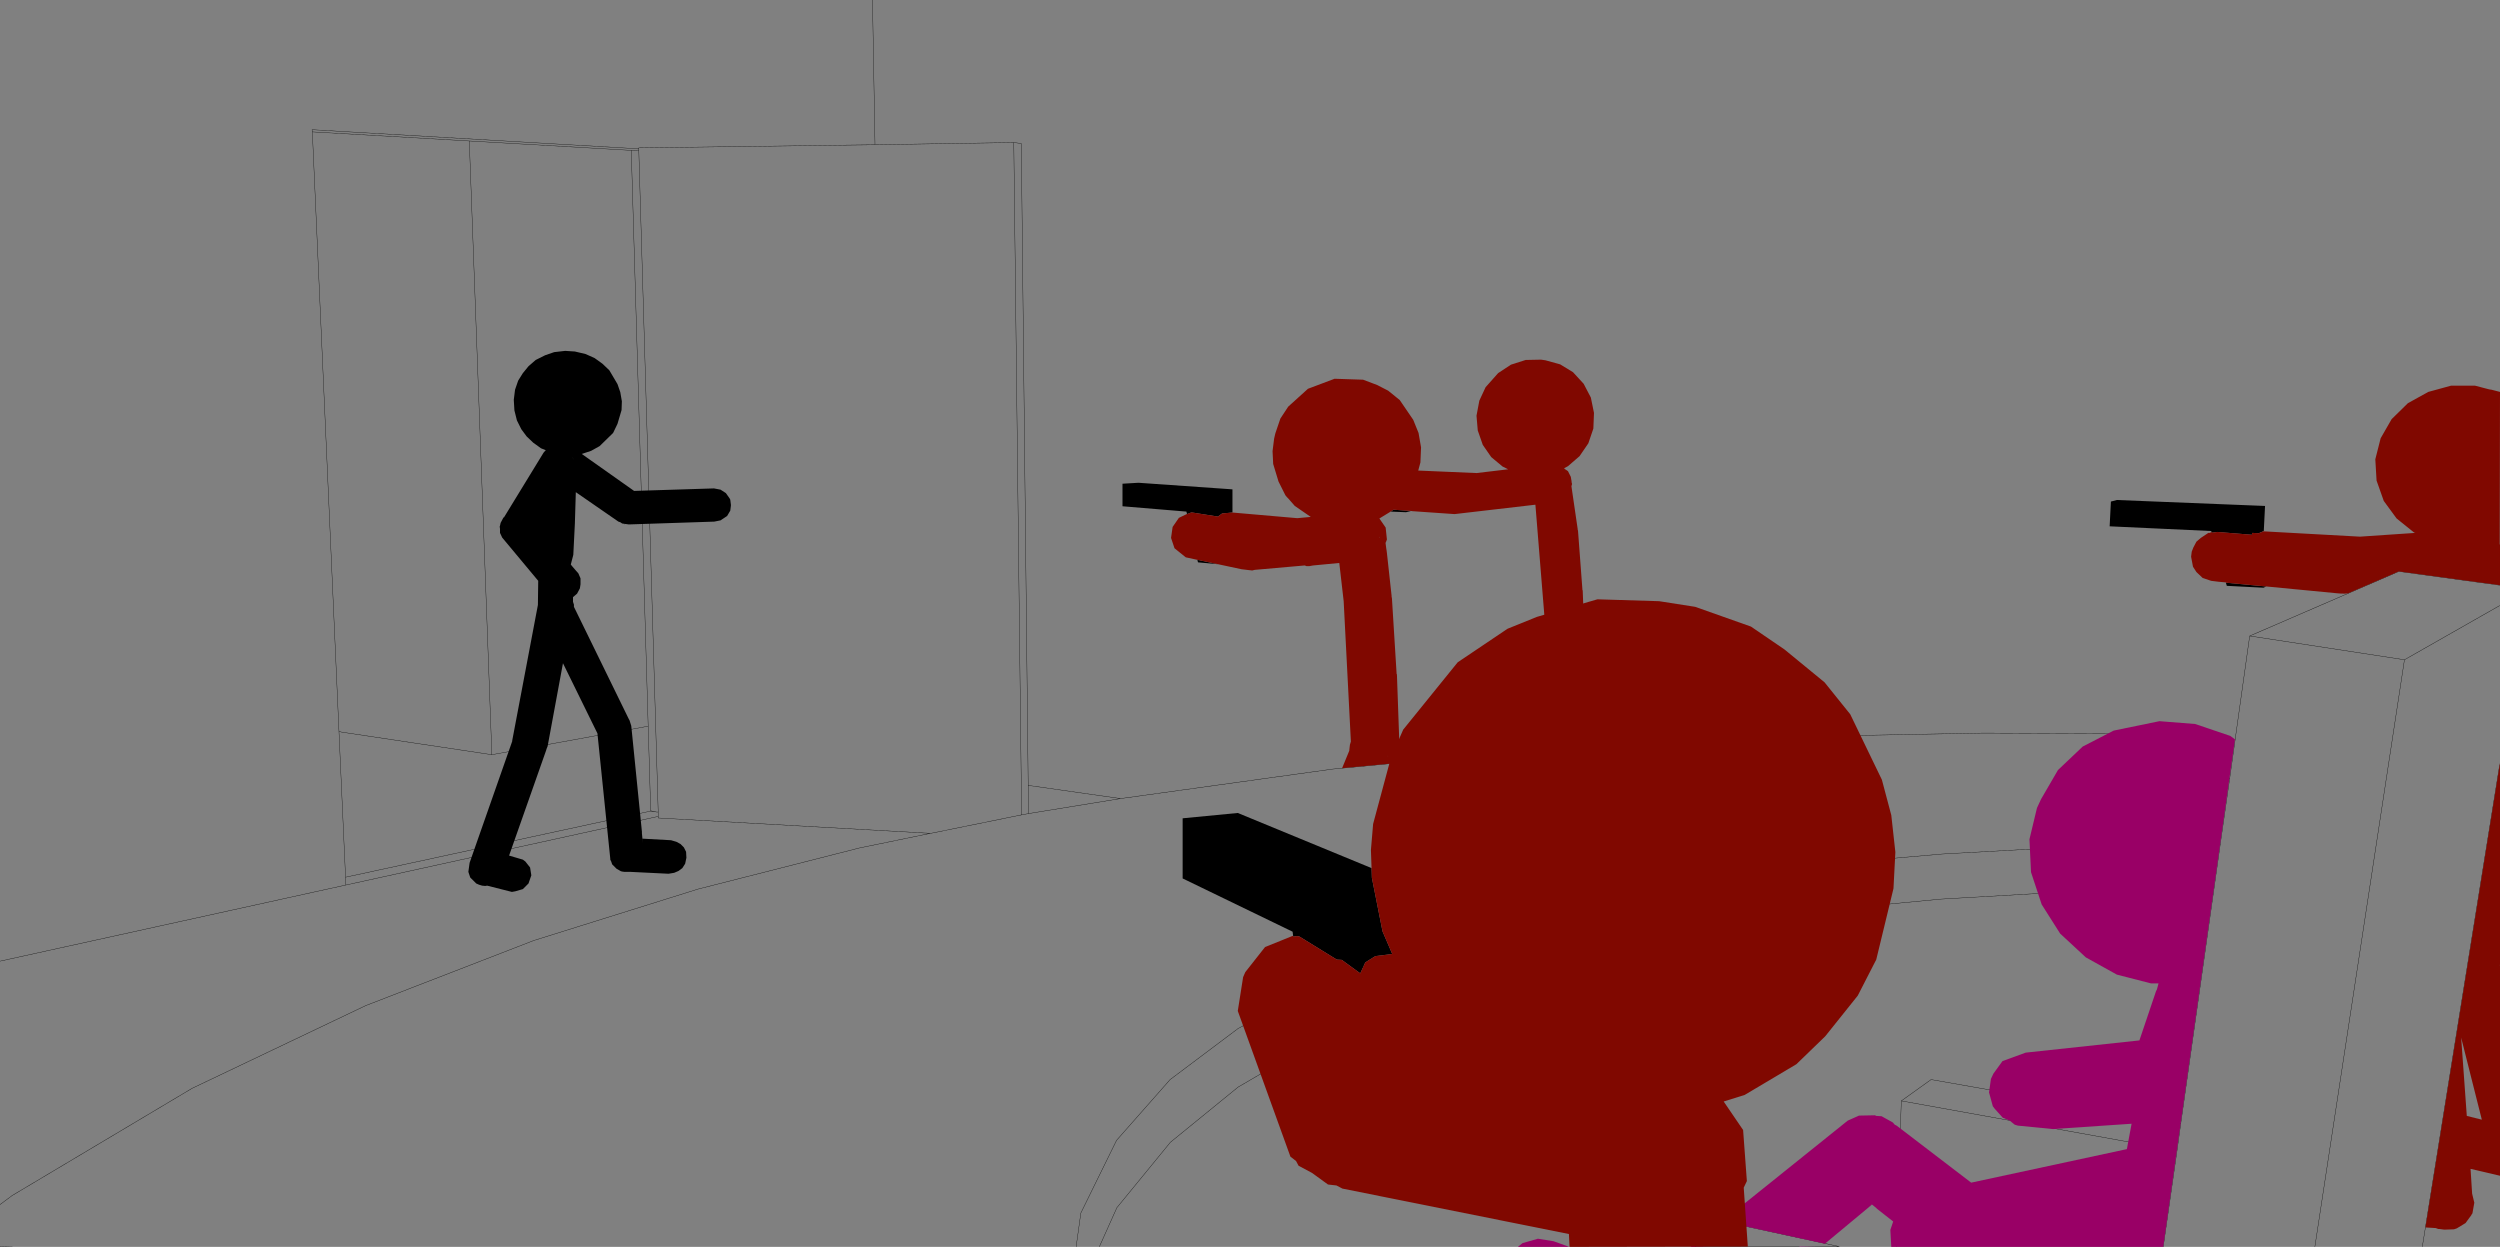
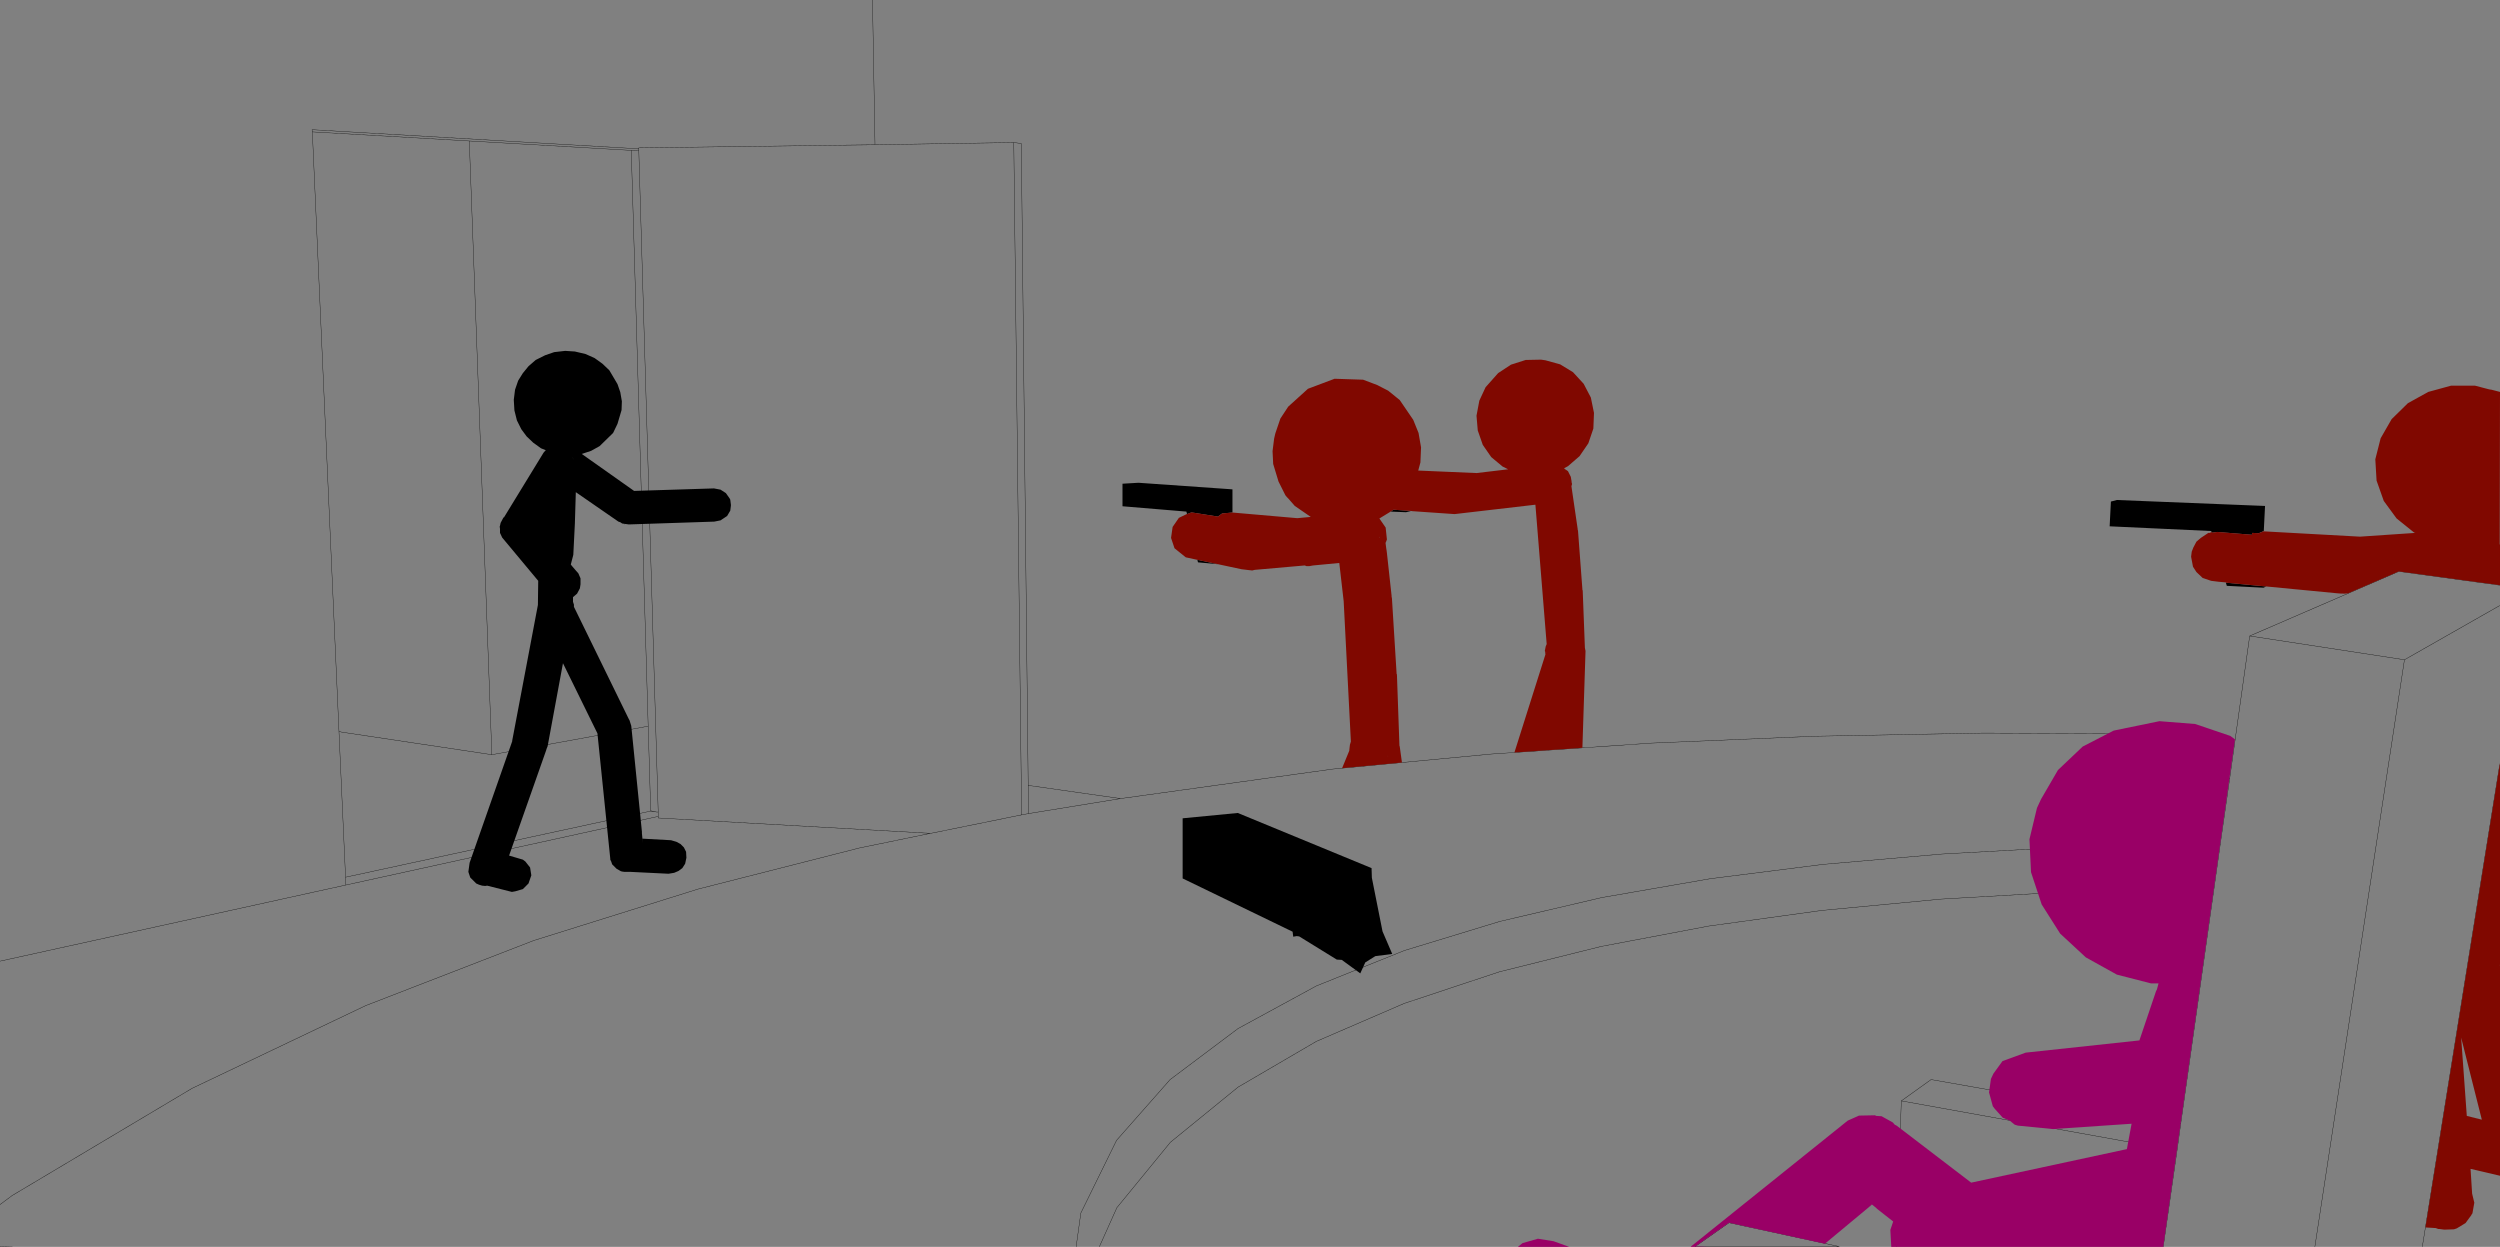
<svg xmlns="http://www.w3.org/2000/svg" height="199.0px" width="399.0px">
  <rect width="100%" height="100%" fill="#808080" stroke="none" />
  <g transform="matrix(1.0, 0.0, 0.0, 1.0, 199.0, 99.0)">
    <path d="M-59.75 -99.0 L-59.35 -75.9 -37.2 -76.25 -36.0 -76.1 -34.9 26.35 -20.15 28.45 13.65 23.75 38.95 21.35 64.55 19.6 90.7 18.5 117.5 18.0 145.3 18.1 156.85 25.3 160.05 2.5 183.85 -7.8 199.95 -5.6 M-97.05 -75.25 L-149.2 -78.3 -149.15 -77.95 -124.1 -76.5 -98.25 -75.0 -97.05 -75.05 -97.05 -75.25 -97.05 -75.4 -59.35 -75.9 M-20.15 28.45 L-34.85 30.85 -35.95 31.05 -50.45 34.0 -50.5 34.0 -61.9 36.35 -87.6 42.9 -113.8 51.1 -140.65 61.5 -168.35 74.7 -197.05 91.8 -199.0 93.25 M-34.9 26.35 L-34.85 30.85 M-23.55 100.0 L-20.75 93.75 -12.2 83.3 -1.4 74.5 11.1 67.2 25.1 61.15 40.3 56.1 56.55 52.05 73.7 48.8 91.8 46.3 110.75 44.5 130.6 43.35 154.35 42.85 155.35 35.75 130.85 36.2 111.0 37.3 92.0 38.95 73.9 41.25 56.65 44.25 40.4 48.05 25.15 52.7 11.1 58.35 -1.4 65.15 -12.25 73.3 -20.8 83.0 -26.5 94.6 -27.25 100.0 M-94.2 30.6 L-95.15 30.45 -143.85 41.0 -143.8 42.25 -93.95 31.3 -93.95 30.6 -94.2 30.6 -95.15 30.4 -95.15 30.45 M-95.15 30.4 L-95.55 16.9 -120.5 21.45 -144.1 17.9 -144.3 17.85 -144.45 17.85 -144.85 17.75 -144.9 17.75 -143.85 41.0 M-93.95 31.3 L-93.95 31.55 -50.5 34.0 M-197.0 100.0 L-199.0 99.95 M-199.0 54.4 L-143.8 42.25 M199.95 23.05 L194.35 57.9 199.95 58.7 M187.6 100.0 L194.35 57.9 M199.95 -2.35 L184.75 6.3 170.45 100.0 M156.85 25.3 L155.35 35.75 M104.45 76.7 L148.45 84.65 149.05 80.3 109.2 73.3 104.45 76.7 103.65 100.0 M154.35 42.85 L149.05 80.3 M148.45 84.65 L146.25 100.0 M71.55 99.95 L76.95 96.15 94.55 99.95 71.55 99.95 M184.75 6.3 L160.05 2.5 M-95.55 16.9 L-98.25 -75.0 M-120.5 21.45 L-124.1 -76.5 M-35.95 31.05 L-37.2 -76.25 M-97.05 -75.05 L-93.95 30.6 M-144.9 17.75 L-149.15 -77.95" fill="none" stroke="#000000" stroke-linecap="round" stroke-linejoin="round" stroke-width="0.05" />
    <path d="M-2.3 -17.2 L-2.35 -17.2 -3.95 -17.05 -4.5 -16.65 -4.6 -16.55 -8.7 -17.2 -8.9 -17.2 -9.55 -16.95 -9.65 -17.35 -19.85 -18.2 -19.85 -21.8 -17.3 -21.95 -2.3 -20.9 -2.3 -17.2 M-7.9 -9.65 L-4.6 -8.95 -7.8 -9.25 -7.9 -9.65 M22.95 -17.35 L23.4 -17.65 26.2 -17.45 25.4 -17.25 22.95 -17.35 M154.0 -14.0 L153.9 -14.25 137.7 -15.0 137.9 -18.95 138.85 -19.2 162.5 -18.25 162.3 -14.25 161.5 -13.9 160.45 -13.95 160.4 -13.65 154.9 -14.1 154.1 -14.0 154.0 -14.0 M162.7 -5.4 L162.25 -5.2 156.4 -5.5 156.25 -6.0 162.7 -5.4 M-99.75 -34.95 L-99.8 -33.55 -100.45 -31.35 -101.15 -29.9 -103.3 -27.8 -104.65 -27.05 -106.15 -26.55 -97.8 -20.65 -85.05 -21.05 -84.0 -20.85 -83.15 -20.3 -82.55 -19.45 -82.45 -19.25 -82.35 -18.45 -82.35 -18.3 -82.45 -17.5 -82.95 -16.65 -84.0 -15.95 -85.0 -15.75 -98.65 -15.3 -99.7 -15.45 -100.0 -15.65 -100.3 -15.75 -107.1 -20.45 -107.25 -15.45 -107.5 -10.45 -107.9 -8.9 -107.7 -8.65 -107.1 -7.95 -106.7 -7.5 -106.35 -6.7 -106.35 -5.75 -106.45 -5.1 -106.9 -4.25 -107.55 -3.7 -107.55 -2.95 -107.4 -2.5 -107.4 -2.15 -98.6 15.85 -98.55 15.9 -98.25 16.85 -96.55 33.75 -96.55 34.0 -96.4 35.55 -96.45 34.85 -91.9 35.1 -91.05 35.35 Q-90.7 35.55 -90.4 35.7 L-89.85 36.25 -89.5 36.95 -89.45 37.9 -89.65 38.85 -90.1 39.55 -90.7 40.0 -91.4 40.3 -92.3 40.45 -98.4 40.15 -98.45 40.15 -99.35 40.15 -99.7 40.1 -99.9 40.05 -100.6 39.65 -101.3 38.95 -101.45 38.5 -101.6 38.2 -101.6 38.05 -103.65 18.05 -109.15 6.85 -111.6 20.1 -111.8 20.6 -111.8 20.65 -117.75 37.55 -115.55 38.2 -115.15 38.5 -114.4 39.45 -114.2 40.7 -114.65 42.0 -115.55 42.9 -116.75 43.25 -117.3 43.35 -121.25 42.35 -121.55 42.4 -122.05 42.35 -122.55 42.2 -123.0 42.0 -123.95 41.05 -124.25 40.15 -124.05 38.7 -117.25 19.3 -117.25 19.2 -113.15 -2.45 -113.1 -6.3 -118.85 -13.2 -119.2 -13.95 -119.2 -14.6 -119.25 -14.95 -119.2 -15.1 -119.1 -15.55 -118.65 -16.4 -118.55 -16.45 -112.25 -26.75 -111.95 -27.1 -111.9 -27.1 -111.9 -27.15 -112.65 -27.45 -113.9 -28.35 -114.95 -29.35 -115.8 -30.5 -116.5 -31.9 -116.9 -33.5 -117.0 -35.2 -116.8 -36.8 -116.3 -38.25 -115.55 -39.45 -114.65 -40.55 -113.5 -41.55 -112.0 -42.3 -110.55 -42.8 -108.8 -43.0 -107.25 -42.9 -105.55 -42.5 -104.1 -41.85 -102.85 -40.95 -101.75 -39.9 -100.45 -37.7 -100.0 -36.4 -99.75 -34.95 M-107.35 -25.6 L-107.6 -25.95 -107.65 -26.0 -107.35 -25.6 M-99.2 -15.35 L-99.35 -15.35 -99.45 -15.4 -99.2 -15.35" fill="#000000" fill-rule="evenodd" stroke="none" />
    <path d="M200.0 55.05 L199.95 55.05 199.95 55.0 200.0 55.0 200.0 55.05" fill="#ffffff" fill-rule="evenodd" stroke="none" />
-     <path d="M88.2 99.95 L90.8 99.95 88.2 100.0 88.2 99.95" fill="#e158c7" fill-rule="evenodd" stroke="none" />
    <path d="M-2.3 -17.2 L8.05 -16.3 10.2 -16.5 7.65 -18.25 6.6 -19.45 6.4 -19.65 6.15 -19.95 5.05 -22.15 4.2 -24.95 4.1 -27.0 4.35 -29.0 4.55 -29.85 5.35 -32.2 6.6 -34.1 9.75 -36.95 14.0 -38.55 18.55 -38.4 20.8 -37.55 22.55 -36.65 24.4 -35.15 26.55 -32.0 27.4 -29.9 27.8 -27.6 27.7 -25.2 27.35 -23.9 36.65 -23.5 41.7 -24.1 40.8 -24.55 39.0 -26.05 37.65 -28.0 36.85 -30.3 36.65 -32.65 37.1 -35.05 38.1 -37.2 40.1 -39.45 42.15 -40.8 44.5 -41.55 46.95 -41.6 47.65 -41.5 50.0 -40.85 52.05 -39.6 53.75 -37.75 54.9 -35.55 55.4 -33.1 55.3 -30.6 54.5 -28.25 53.1 -26.2 51.25 -24.6 50.6 -24.25 50.65 -24.25 51.05 -23.8 50.75 -24.15 51.25 -23.8 51.7 -22.9 51.8 -22.3 51.85 -22.2 51.8 -22.15 51.9 -21.75 51.8 -21.4 52.8 -14.55 52.8 -14.45 52.85 -14.3 53.55 -4.95 53.55 -4.85 53.6 -4.75 53.95 4.4 54.05 4.9 53.55 20.35 42.7 21.1 47.65 5.45 47.6 5.0 47.75 5.1 47.8 5.1 47.6 5.0 47.55 4.9 47.7 4.15 47.85 3.8 46.05 -18.45 33.15 -16.95 26.65 -17.4 26.55 -17.4 26.2 -17.45 23.4 -17.65 22.95 -17.35 21.15 -16.25 22.15 -14.8 22.35 -12.9 22.15 -12.35 22.1 -12.6 22.25 -11.45 22.3 -11.15 22.35 -10.75 23.1 -3.9 23.1 -3.75 23.15 -3.55 23.9 8.55 23.95 8.65 24.35 20.0 24.4 20.15 24.75 22.7 15.2 23.6 16.35 20.8 16.35 20.7 16.45 19.85 16.6 19.35 15.45 -3.05 14.75 -9.15 10.55 -8.75 10.0 -8.65 9.5 -8.65 9.25 -8.75 9.2 -8.75 1.25 -8.05 0.85 -7.95 0.45 -8.0 0.4 -8.0 -0.85 -8.15 -4.6 -8.95 -7.9 -9.65 -9.75 -10.05 -11.55 -11.5 -12.1 -13.15 -11.85 -14.9 -10.85 -16.35 -9.6 -16.95 -9.55 -16.95 -8.9 -17.2 -8.7 -17.2 -4.6 -16.55 -4.5 -16.65 -3.95 -17.05 -2.35 -17.2 -2.3 -17.2 M21.15 -13.2 L21.2 -13.15 21.15 -13.35 21.15 -13.2 M154.0 -14.0 L154.1 -14.0 154.9 -14.1 160.4 -13.65 160.45 -13.95 161.5 -13.9 162.25 -14.2 177.65 -13.35 186.5 -13.95 186.3 -14.0 183.5 -16.25 181.45 -19.05 180.3 -22.3 180.1 -25.7 180.95 -29.05 182.7 -32.1 185.3 -34.65 188.55 -36.45 192.2 -37.45 196.0 -37.45 198.3 -36.85 198.65 -36.8 200.0 -36.45 199.95 -12.1 200.0 -12.1 200.0 -5.6 183.85 -7.8 175.75 -4.3 175.1 -4.25 174.0 -4.35 174.9 -4.25 174.65 -4.25 162.7 -5.4 156.25 -6.0 156.25 -6.05 155.1 -6.15 153.9 -6.3 152.55 -6.75 151.55 -7.7 151.0 -8.55 150.7 -10.15 150.8 -10.95 151.05 -11.6 151.55 -12.55 152.25 -13.15 153.45 -13.95 153.7 -13.95 153.95 -14.1 154.0 -14.0 M200.0 55.0 L199.95 55.0 199.95 55.05 200.0 55.05 200.0 88.65 195.3 87.55 195.55 91.5 195.9 92.95 195.6 94.65 195.45 94.85 195.45 94.9 194.5 96.2 193.1 97.05 192.65 97.2 191.1 97.25 190.35 97.15 190.15 97.15 189.75 97.0 188.1 96.9 200.0 22.75 200.0 55.0 M197.1 79.7 L193.8 66.6 194.7 79.1 197.1 79.7 M22.5 21.7 L22.55 21.8 22.45 21.55 22.5 21.7" fill="#800800" fill-rule="evenodd" stroke="none" />
    <path d="M97.8 79.8 L97.85 79.8 98.0 79.75 97.8 79.8 M156.95 18.45 L157.7 19.0 146.25 100.0 102.85 100.0 102.7 97.3 103.15 95.95 100.6 93.95 100.4 93.75 99.65 93.15 99.75 93.25 99.4 93.6 99.6 93.25 99.35 93.6 92.25 99.5 76.95 96.15 71.55 99.95 72.1 99.95 72.5 99.95 73.65 100.0 70.8 100.0 95.9 79.85 97.7 79.05 100.25 79.0 100.45 79.1 101.3 79.15 103.1 80.15 103.4 80.5 103.7 80.65 115.6 89.75 140.45 84.4 141.2 80.35 128.65 81.2 123.05 80.65 122.55 80.5 121.75 79.85 121.15 79.6 120.95 79.5 120.65 79.4 119.35 77.95 119.05 77.55 118.45 75.35 118.75 73.2 119.15 72.35 120.6 70.35 124.3 69.0 142.45 67.05 145.1 59.2 145.25 58.9 145.5 57.95 144.3 57.95 138.85 56.55 133.9 53.8 129.8 50.0 126.85 45.35 125.15 40.2 124.9 34.95 126.1 29.95 126.75 28.55 129.45 23.9 133.4 20.15 138.35 17.6 145.65 16.1 151.35 16.55 156.95 18.45 M44.0 99.4 L46.45 98.7 48.95 99.1 51.45 100.0 43.25 100.0 44.0 99.4" fill="#990066" fill-rule="evenodd" stroke="none" />
    <path d="M7.4 50.5 L7.3 49.7 -10.25 41.2 -10.25 31.6 -1.45 30.75 19.9 39.55 19.95 41.1 21.65 49.65 23.2 53.25 20.5 53.6 18.9 54.6 18.1 56.35 15.15 54.2 14.35 54.15 8.35 50.45 7.95 50.4 7.4 50.5" fill="#000000" fill-rule="evenodd" stroke="none" />
-     <path d="M19.9 39.55 L19.8 36.65 20.15 32.5 23.0 21.9 24.95 17.45 33.65 6.7 41.6 1.35 46.3 -0.55 55.95 -3.35 65.8 -3.05 71.55 -2.15 80.45 1.0 85.8 4.65 92.2 9.9 96.3 15.0 101.35 25.45 102.85 31.1 103.5 37.0 103.2 42.8 100.45 54.15 97.5 59.9 92.3 66.4 87.7 70.85 79.45 75.75 76.1 76.8 79.2 81.35 79.8 89.5 79.3 90.55 79.95 99.95 51.5 100.0 51.4 97.95 15.25 90.7 14.3 90.2 12.95 90.05 10.4 88.2 8.25 87.05 7.85 86.3 6.95 85.6 -1.45 62.35 -0.6 56.95 -0.25 56.15 2.9 52.15 7.35 50.35 7.4 50.5 7.95 50.4 8.35 50.45 14.35 54.15 15.15 54.2 18.1 56.35 18.9 54.6 20.5 53.6 23.2 53.25 21.65 49.65 19.95 41.1 19.9 39.55" fill="#800800" fill-rule="evenodd" stroke="none" />
  </g>
</svg>